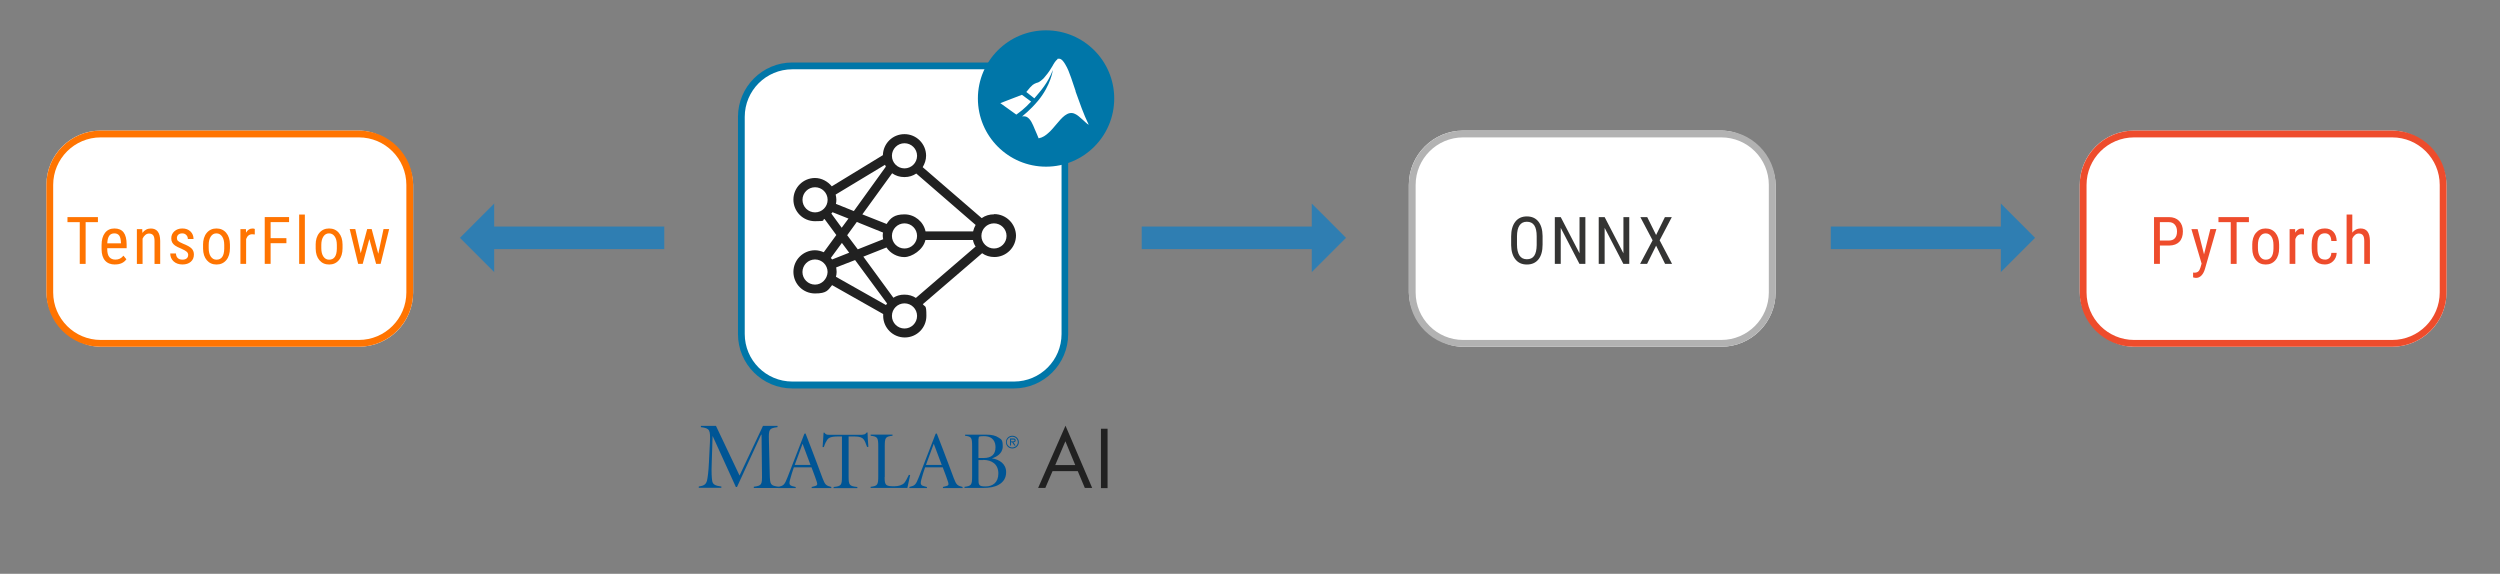
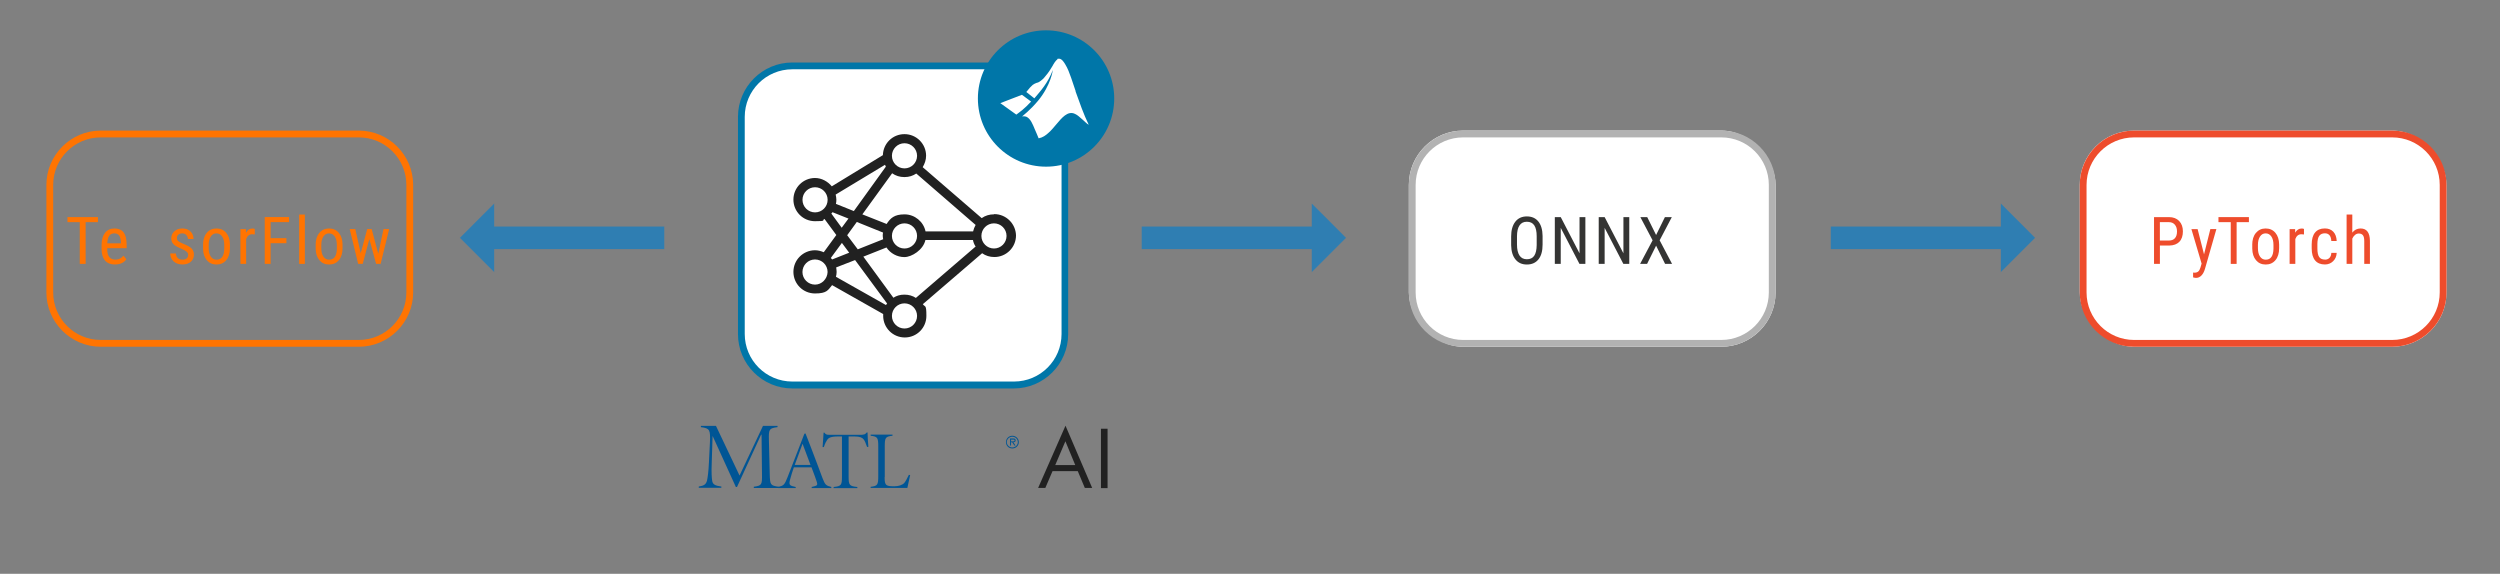
<svg xmlns="http://www.w3.org/2000/svg" id="Layer_2" width="684" height="157" version="1.1" viewBox="0 0 684 157">
  <rect x="0" y="0" width="684" height="157" fill="#808080" stroke="none" />
  <defs>
    <style>
      .st0, .st1 {
        fill: none;
      }

      .st1 {
        stroke: #2f7eb2;
        stroke-miterlimit: 10;
        stroke-width: 6.17px;
      }

      .st2 {
        fill: #0076a8;
      }

      .st3 {
        fill: #005595;
      }

      .st4 {
        fill: #212121;
      }

      .st5 {
        fill: #ee4c2c;
      }

      .st6 {
        fill: #fff;
      }

      .st7 {
        fill: #2f7eb2;
      }

      .st8 {
        fill: #343433;
      }

      .st9 {
        fill: #ff7401;
      }

      .st10 {
        fill: #b2b2b2;
      }
    </style>
  </defs>
  <g id="Layer_1">
    <g id="Layer_1-2">
      <g id="sub-box_-_2_line">
        <g>
          <rect class="st6" x="202.88" y="18.03" width="88.49" height="87.3" rx="13.94" ry="13.94" />
          <path class="st2" d="M277.43,18.95c7.18,0,13.01,5.83,13.01,13.01v59.42c0,7.18-5.83,13.01-13.01,13.01h-60.66c-7.18,0-13.01-5.83-13.01-13.01V31.97c0-7.18,5.83-13.01,13.01-13.01h60.62M277.43,17.1h-60.66c-8.19,0-14.86,6.68-14.86,14.86v59.46c0,8.19,6.68,14.86,14.86,14.86h60.62c8.19,0,14.86-6.68,14.86-14.86V31.97c0-8.19-6.68-14.86-14.86-14.86h.04Z" />
        </g>
      </g>
      <g>
        <circle class="st2" cx="286.2" cy="26.95" r="18.65" />
        <g id="svg-icon">
          <path class="st6" d="M278.05,31.35c-1.16-.81-2.66-1.93-4.36-3.13,2.01-.81,3.86-1.47,5.91-2.28l2.51,1.85c-1.93,2.08-3.05,2.82-4.02,3.55M294.31,24.98c-.42-1.2-.81-2.47-1.24-3.67-.46-1.31-.93-2.59-1.62-3.71-.27-.46-.93-1.54-1.66-1.54s-.35.08-.5.19c-.46.31-1.04,1.24-1.31,1.78-.42.77-1.27,2.05-1.93,2.78-.19.23-.42.54-.66.77-.39.35-.89.77-1.35.97-.15.08-.35.08-.5.15-.39.15-.69.31-1,.54-.5.42-1,1-1.39,1.51-.08.12-.23.27-.35.42l2.2,1.74c1.74-2.08,3.63-4.05,5.06-7.76,0,0-.5,4.13-4.05,8.42-2.2,2.63-4.09,4.02-4.36,4.29,0,0,.66-.12,1.16.08,1.16.5,1.78,2.16,2.28,3.36.35.85.77,1.7,1.08,2.55,1.16-.23,1.93-.81,2.66-1.47.81-.69,1.54-1.62,2.24-2.43,1.35-1.58,3.05-3.78,5.06-2.78.35.15.69.39.97.62.42.35.73.66,1.16,1,.69.58,1.08,1.08,1.62,1.35-1.43-2.93-2.47-5.98-3.63-9.19" />
        </g>
      </g>
      <g id="svg-icon-2">
        <path class="st4" d="M271.95,58.64c-1.24,0-2.39.35-3.36,1.04l-16.14-13.94c.54-.93.93-1.97.93-3.13,0-3.24-2.63-5.91-5.91-5.91s-5.83,2.59-5.91,5.75l-13.98,8.53c-1.12-1.35-2.78-2.28-4.59-2.28-3.24,0-5.91,2.63-5.91,5.91s2.63,5.91,5.91,5.91,1.78-.23,2.59-.62l3.24,4.4-3.44,4.71c-.73-.31-1.54-.54-2.39-.54-3.24,0-5.91,2.63-5.91,5.91s2.63,5.91,5.91,5.91,3.55-.93,4.67-2.28l13.98,7.91v.5c0,3.24,2.63,5.91,5.91,5.91s5.91-2.63,5.91-5.91-.35-2.28-.97-3.2l16.22-13.94c.97.69,2.08,1.04,3.36,1.04,3.24,0,5.91-2.63,5.91-5.91-.08-3.2-2.7-5.83-5.95-5.83h0l-.08.04ZM266.93,61.54c-.31.54-.54,1.16-.69,1.78h-13.01c-.54-2.63-2.93-4.67-5.75-4.67s-3.86,1.04-4.9,2.63l-6.64-2.63,8.15-11.24c.97.69,2.08,1.04,3.36,1.04s2.32-.35,3.24-.97l16.22,14.05h.04ZM250.91,64.55c0,1.89-1.54,3.44-3.44,3.44s-3.44-1.54-3.44-3.44,1.54-3.44,3.44-3.44,3.44,1.54,3.44,3.44ZM241.68,65.44l-6.99,2.78-2.9-3.86,2.63-3.63,7.18,2.9c-.08.31-.08.62-.08.93s.08.62.12.93h0l.04-.04ZM247.47,39.19c1.89,0,3.44,1.54,3.44,3.44s-1.54,3.44-3.44,3.44-3.44-1.54-3.44-3.44,1.54-3.44,3.44-3.44ZM242.14,45.09c.08.19.19.35.23.5l-8.76,12.16-4.9-1.97c.08-.35.12-.73.12-1.12s-.08-.93-.19-1.43l13.51-8.15h0ZM219.56,54.67c0-1.89,1.54-3.44,3.44-3.44s3.44,1.54,3.44,3.44-1.54,3.44-3.44,3.44-3.44-1.54-3.44-3.44ZM227.47,58.41c.12-.12.19-.23.31-.35l4.36,1.74-1.85,2.51-2.82-3.86h0v-.04ZM230.33,66.44l2.01,2.7-4.67,1.85c-.12-.12-.23-.31-.35-.42l3.01-4.09h0v-.04ZM222.99,77.87c-1.89,0-3.44-1.54-3.44-3.44s1.54-3.44,3.44-3.44,3.44,1.54,3.44,3.44c-.08,1.89-1.58,3.44-3.44,3.44ZM228.71,75.75c.12-.42.19-.93.19-1.35s-.08-.81-.12-1.24l5.17-2.01,8.76,11.89c-.12.12-.19.31-.31.42l-13.67-7.72h-.04ZM247.47,89.88c-1.89,0-3.44-1.54-3.44-3.44s1.54-3.44,3.44-3.44,3.44,1.54,3.44,3.44-1.54,3.44-3.44,3.44ZM250.64,81.54c-.93-.62-2.01-.93-3.2-.93s-2.16.31-3.01.85l-8.22-11.24,6.33-2.51c1.04,1.58,2.9,2.63,4.9,2.63s5.17-1.97,5.75-4.67h13.01c.12.62.35,1.24.73,1.78l-16.33,14.05h0l.04.04ZM271.95,67.99c-1.89,0-3.44-1.54-3.44-3.44s1.54-3.44,3.44-3.44,3.44,1.54,3.44,3.44-1.54,3.44-3.44,3.44Z" />
      </g>
      <g>
        <g>
          <path class="st3" d="M195.89,116.52l6.45,13.59,6.41-13.59h3.98v.35c-2.28.31-2.43.54-2.36,3.44l.23,9.42c.08,2.9.15,3.13,2.47,3.44v.35h-6.83v-.35c2.2-.31,2.28-.54,2.24-3.44l-.12-10.81h-.12l-6.6,14.32h-.31l-6.33-13.9h-.04l-.23,7.22c-.12,2.74,0,4.17.12,4.98.15.97.77,1.35,2.51,1.58v.35h-6.18v-.35c1.47-.23,1.97-.62,2.24-1.58.19-.81.42-2.39.54-4.98l.27-5.48c.15-3.47,0-3.9-2.47-4.21v-.35h4.13Z" />
          <path class="st3" d="M217.7,133.55v-.31l-.46-.12c-1.24-.27-1.43-.54-1.08-1.89.23-.89.77-2.66,1.04-3.36h4.83c.66,1.74,1.31,3.47,1.47,4.05.19.69.12.93-.69,1.12l-.73.19v.31h5.37v-.31c-1.39-.35-1.7-.54-2.39-2.36-.89-2.32-1.89-5.14-3.01-7.99l-1.66-4.29-.31.08-4.59,11.85c-.85,2.2-1.12,2.36-2.59,2.7v.31h4.83ZM219.56,121.46h.04l2.16,5.75h-4.32l2.12-5.75h0Z" />
          <path class="st3" d="M235.97,118.91c.58,0,.81-.15,1.16-.58h.23c0,.93.12,2.59.23,3.9l-.35.08c-.39-1.08-.62-1.7-.97-2.12-.35-.46-1.04-.77-2.43-.77h-1.66v10.89c0,2.43.19,2.7,2.39,2.93v.31h-6.49v-.31c2.12-.23,2.28-.5,2.28-2.93v-10.89h-1.16c-2.01,0-2.55.46-2.86.89-.27.39-.62,1-.93,2.01h-.35c.08-1.39.23-2.82.27-3.94h.23c.35.5.66.58,1.27.58h9.15l-.04-.04Z" />
          <path class="st3" d="M242.03,130.57c0,1.27.12,1.81.5,2.12.46.35,1.2.35,2.24.35s2.08-.31,2.63-.89c.35-.42.77-1.2,1.27-2.24l.35.08c-.12.62-.62,2.93-.77,3.51h-10.04v-.31c1.89-.23,2.08-.5,2.08-2.93v-8.11c0-2.43-.19-2.7-2.08-2.93v-.31h5.98v.31c-1.93.23-2.12.5-2.12,2.93v8.42h-.04Z" />
-           <path class="st3" d="M253.61,133.55v-.31l-.46-.12c-1.2-.27-1.43-.54-1.08-1.89.23-.89.77-2.66,1.04-3.36h4.83c.66,1.74,1.31,3.47,1.47,4.05.19.69.15.93-.69,1.12l-.73.19v.31h5.37v-.31c-1.39-.35-1.7-.54-2.39-2.36-.89-2.32-1.89-5.14-3.01-7.99l-1.66-4.29-.31.08-4.59,11.85c-.85,2.2-1.12,2.36-2.59,2.7v.31h4.83ZM255.46,121.46h.04l2.16,5.75h-4.32l2.12-5.75h0Z" />
-           <path class="st3" d="M269.02,125.83c2.36,0,4.13,1.2,4.13,3.71s-1.58,3.55-3.51,3.55-1.93-.42-1.93-2.2v-5.02h1.31v-.04ZM264.04,118.91v.31c1.78.23,1.93.5,1.93,2.93v8.11c0,2.43-.19,2.7-2.08,2.93v.31h5.02c1.74,0,3.17-.23,4.29-.85,1.31-.73,2.08-1.85,2.08-3.47,0-2.28-1.85-3.47-3.9-3.78h0c1.12-.31,2.97-1.27,2.97-3.24s-.42-1.93-1.2-2.47c-.73-.5-1.78-.77-3.28-.77h-5.87.04ZM267.74,120.07c0-.46.08-.54.19-.62.19-.08.5-.12,1.24-.12,2.66,0,3.2,1.7,3.2,3.05,0,1.93-1.08,2.93-3.24,2.93h-1.43v-5.25h.04Z" />
          <path class="st3" d="M276.93,120.77c.23,0,.66.04.66-.27s-.27-.23-.46-.23h-.5v.5h.31ZM277.82,121.89h-.31l-.58-.89h-.31v.89h-.27v-1.93h.85c.35,0,.69.08.69.5s-.27.5-.62.54l.58.89h-.04ZM278.48,120.96c0-.81-.69-1.47-1.51-1.47s-1.51.66-1.51,1.47.69,1.47,1.51,1.47,1.51-.66,1.51-1.47h0ZM275.23,120.96c0-.97.77-1.74,1.74-1.74s1.78.77,1.78,1.74-.77,1.74-1.78,1.74-1.74-.77-1.74-1.74h0Z" />
        </g>
        <g>
          <path class="st4" d="M287.97,128.91l-1.97,4.59h-1.97l7.49-17.03,7.3,17.03h-2.01l-1.93-4.59h-6.95.04ZM291.49,120.73l-2.78,6.52h5.48l-2.7-6.52Z" />
          <path class="st4" d="M303.03,133.55h-1.81v-16.25h1.81v16.25Z" />
        </g>
      </g>
    </g>
  </g>
  <g id="Artwork_6">
    <g>
      <line class="st1" x1="360.16" y1="65.07" x2="312.37" y2="65.07" />
      <polygon class="st7" points="358.9 74.44 358.9 55.69 368.27 65.07 358.9 74.44" />
    </g>
  </g>
  <g id="Artwork_61" data-name="Artwork_6">
    <g>
      <line class="st1" x1="548.69" y1="65.07" x2="500.9" y2="65.07" />
      <polygon class="st7" points="547.43 74.44 547.43 55.69 556.8 65.07 547.43 74.44" />
    </g>
  </g>
  <g id="Artwork_62" data-name="Artwork_6">
    <g>
      <line class="st1" x1="133.95" y1="65.07" x2="181.75" y2="65.07" />
      <polygon class="st7" points="135.21 55.69 135.21 74.44 125.84 65.07 135.21 55.69" />
    </g>
  </g>
  <g id="sub-box_-_2_line1" data-name="sub-box_-_2_line">
    <g>
-       <rect class="st6" x="12.69" y="35.73" width="100.35" height="59.14" rx="14.86" ry="14.86" />
-       <path class="st9" d="M98.18,37.59c7.17,0,13,5.83,13,13v29.42c0,7.17-5.83,13-13,13H27.55c-7.17,0-13-5.83-13-13v-29.42c0-7.17,5.83-13,13-13h70.63M98.18,35.73H27.55c-8.17,0-14.86,6.69-14.86,14.86v29.42c0,8.17,6.69,14.86,14.86,14.86h70.63c8.17,0,14.86-6.69,14.86-14.86v-29.42c0-8.17-6.69-14.86-14.86-14.86h0Z" />
+       <path class="st9" d="M98.18,37.59c7.17,0,13,5.83,13,13v29.42c0,7.17-5.83,13-13,13H27.55c-7.17,0-13-5.83-13-13v-29.42c0-7.17,5.83-13,13-13h70.63M98.18,35.73H27.55c-8.17,0-14.86,6.69-14.86,14.86v29.42c0,8.17,6.69,14.86,14.86,14.86h70.63c8.17,0,14.86-6.69,14.86-14.86v-29.42c0-8.17-6.69-14.86-14.86-14.86Z" />
    </g>
  </g>
  <g>
    <polygon class="st0" points="14.44 76.1 110.43 75.62 110.43 58.7 14.44 59.18 14.44 76.1" />
    <path class="st9" d="M26.8,60.78h-3.37v11.42h-1.61v-11.42h-3.36v-1.38h8.33v1.38Z" />
    <path class="st9" d="M31.48,72.37c-1.18,0-2.09-.35-2.72-1.06s-.96-1.74-.97-3.11v-1.15c0-1.42.31-2.53.93-3.33s1.48-1.21,2.59-1.21,1.95.35,2.5,1.06.83,1.81.84,3.31v1.02h-5.31v.22c0,1.02.19,1.76.58,2.22s.94.69,1.66.69c.46,0,.86-.09,1.21-.26s.68-.45.98-.82l.81.98c-.67.95-1.7,1.42-3.08,1.42ZM31.31,63.85c-.64,0-1.12.22-1.43.66s-.49,1.13-.53,2.06h3.74v-.21c-.04-.9-.2-1.55-.49-1.93s-.72-.58-1.3-.58Z" />
-     <path class="st9" d="M38.92,62.69l.04,1.03c.6-.8,1.37-1.2,2.31-1.2,1.68,0,2.53,1.12,2.56,3.37v6.32h-1.55v-6.25c0-.74-.12-1.27-.37-1.59-.25-.31-.62-.47-1.12-.47-.39,0-.73.13-1.04.39s-.56.59-.74,1.01v6.91h-1.56v-9.51h1.47Z" />
    <path class="st9" d="M51.49,69.76c0-.33-.13-.62-.38-.86s-.74-.52-1.46-.84c-.84-.35-1.43-.64-1.77-.89s-.6-.53-.77-.84c-.17-.31-.25-.69-.25-1.12,0-.77.28-1.42.85-1.93s1.29-.77,2.17-.77c.93,0,1.67.27,2.23.81s.84,1.23.84,2.07h-1.55c0-.43-.14-.79-.43-1.09s-.65-.45-1.1-.45-.82.12-1.08.35c-.26.24-.39.55-.39.95,0,.32.1.57.29.76.19.19.65.45,1.38.76,1.15.45,1.94.89,2.36,1.33.42.43.62.98.62,1.64,0,.83-.28,1.49-.85,1.98-.57.5-1.33.74-2.29.74s-1.79-.28-2.41-.85-.92-1.29-.92-2.16h1.56c.02.53.18.94.48,1.24s.73.45,1.28.45c.52,0,.91-.12,1.18-.35s.4-.54.4-.94Z" />
    <path class="st9" d="M55.55,67c0-1.38.34-2.48,1.01-3.28s1.56-1.21,2.66-1.21,1.99.39,2.66,1.18,1.02,1.85,1.03,3.21v1c0,1.38-.33,2.47-1,3.27s-1.56,1.2-2.67,1.2-1.98-.39-2.65-1.17-1.01-1.83-1.03-3.16v-1.04ZM57.1,67.9c0,.98.19,1.75.58,2.31s.9.84,1.55.84c1.37,0,2.08-.99,2.12-2.97v-1.07c0-.97-.19-1.74-.58-2.31-.39-.56-.91-.85-1.56-.85s-1.15.28-1.53.85c-.38.57-.58,1.33-.58,2.3v.91Z" />
    <path class="st9" d="M69.71,64.15c-.22-.04-.45-.06-.7-.06-.8,0-1.35.44-1.67,1.31v6.8h-1.56v-9.51h1.51l.03.97c.42-.76,1-1.14,1.77-1.14.25,0,.45.04.62.12v1.51Z" />
    <path class="st9" d="M78.36,66.54h-4.32v5.65h-1.61v-12.8h6.66v1.38h-5.05v4.39h4.32v1.38Z" />
    <path class="st9" d="M83.41,72.2h-1.56v-13.5h1.56v13.5Z" />
    <path class="st9" d="M86.36,67c0-1.38.34-2.48,1.01-3.28s1.56-1.21,2.66-1.21,1.99.39,2.66,1.18,1.02,1.85,1.03,3.21v1c0,1.38-.33,2.47-1,3.27s-1.56,1.2-2.67,1.2-1.98-.39-2.65-1.17-1.01-1.83-1.03-3.16v-1.04ZM87.91,67.9c0,.98.19,1.75.58,2.31s.9.84,1.55.84c1.37,0,2.08-.99,2.12-2.97v-1.07c0-.97-.19-1.74-.58-2.31-.39-.56-.91-.85-1.56-.85s-1.15.28-1.53.85c-.38.57-.58,1.33-.58,2.3v.91Z" />
    <path class="st9" d="M103.49,69.46l1.44-6.78h1.54l-2.33,9.51h-1.24l-1.85-6.8-1.81,6.8h-1.25l-2.31-9.51h1.53l1.48,6.61,1.77-6.61h1.23l1.81,6.78Z" />
  </g>
  <g id="sub-box_-_2_line2" data-name="sub-box_-_2_line">
    <g>
      <rect class="st6" x="385.45" y="35.73" width="100.35" height="59.14" rx="14.86" ry="14.86" />
      <path class="st10" d="M470.95,37.59c7.17,0,13,5.83,13,13v29.42c0,7.17-5.83,13-13,13h-70.63c-7.17,0-13-5.83-13-13v-29.42c0-7.17,5.83-13,13-13h70.63M470.95,35.73h-70.63c-8.17,0-14.86,6.69-14.86,14.86v29.42c0,8.17,6.69,14.86,14.86,14.86h70.63c8.17,0,14.86-6.69,14.86-14.86v-29.42c0-8.17-6.69-14.86-14.86-14.86h0Z" />
    </g>
  </g>
  <g>
    <polygon class="st0" points="387.21 76.1 483.19 75.62 483.19 58.7 387.21 59.18 387.21 76.1" />
    <path class="st8" d="M422.05,66.92c0,1.75-.37,3.09-1.12,4.03s-1.8,1.42-3.17,1.42-2.36-.46-3.12-1.38-1.16-2.21-1.19-3.89v-2.41c0-1.71.38-3.05,1.13-4.02s1.81-1.46,3.16-1.46,2.4.46,3.15,1.39c.75.93,1.14,2.25,1.16,3.98v2.33ZM420.44,64.68c0-1.35-.22-2.36-.66-3.02-.44-.66-1.12-.99-2.03-.99s-1.55.33-2.01,1-.68,1.65-.69,2.95v2.29c0,1.31.23,2.3.68,2.99s1.13,1.03,2.03,1.03,1.57-.32,2-.95.66-1.6.68-2.91v-2.4Z" />
    <path class="st8" d="M433.76,72.2h-1.62l-5.12-9.86v9.86h-1.62v-12.8h1.62l5.14,9.91v-9.91h1.6v12.8Z" />
    <path class="st8" d="M445.77,72.2h-1.62l-5.12-9.86v9.86h-1.62v-12.8h1.62l5.14,9.91v-9.91h1.6v12.8Z" />
    <path class="st8" d="M453.11,64.3l2.41-4.9h1.89l-3.33,6.35,3.4,6.45h-1.91l-2.46-4.99-2.47,4.99h-1.91l3.42-6.45-3.35-6.35h1.88l2.43,4.9Z" />
  </g>
  <g id="sub-box_-_2_line3" data-name="sub-box_-_2_line">
    <g>
      <rect class="st6" x="569.01" y="35.73" width="100.35" height="59.14" rx="14.86" ry="14.86" />
      <path class="st5" d="M654.51,37.59c7.17,0,13,5.83,13,13v29.42c0,7.17-5.83,13-13,13h-70.63c-7.17,0-13-5.83-13-13v-29.42c0-7.17,5.83-13,13-13h70.63M654.51,35.73h-70.63c-8.17,0-14.86,6.69-14.86,14.86v29.42c0,8.17,6.69,14.86,14.86,14.86h70.63c8.17,0,14.86-6.69,14.86-14.86v-29.42c0-8.17-6.69-14.86-14.86-14.86h0Z" />
    </g>
  </g>
  <g>
    <polygon class="st0" points="570.77 76.1 666.75 75.62 666.75 58.7 570.77 59.18 570.77 76.1" />
    <path class="st5" d="M590.95,67.19v5.01h-1.61v-12.8h4.08c1.19,0,2.12.36,2.8,1.07.68.71,1.02,1.66,1.02,2.84s-.32,2.18-.97,2.84c-.65.67-1.56,1.01-2.74,1.03h-2.58ZM590.95,65.81h2.47c.71,0,1.26-.21,1.64-.64s.57-1.04.57-1.84-.2-1.38-.59-1.85c-.39-.46-.93-.7-1.62-.7h-2.48v5.03Z" />
    <path class="st5" d="M603.02,69.61l1.73-6.93h1.65l-3.11,10.85c-.23.81-.57,1.43-.99,1.86s-.91.64-1.46.64c-.21,0-.48-.05-.81-.14v-1.32l.34.04c.45,0,.8-.11,1.06-.32s.46-.58.62-1.11l.31-1.06-2.79-9.43h1.7l1.76,6.93Z" />
    <path class="st5" d="M615.31,60.78h-3.37v11.42h-1.61v-11.42h-3.36v-1.38h8.33v1.38Z" />
    <path class="st5" d="M616.21,67c0-1.38.33-2.48,1.01-3.28s1.56-1.21,2.66-1.21,1.99.39,2.66,1.18,1.02,1.85,1.03,3.21v1c0,1.38-.33,2.47-1,3.27s-1.56,1.2-2.67,1.2-1.99-.39-2.65-1.17-1.01-1.83-1.03-3.16v-1.04ZM617.77,67.9c0,.98.19,1.75.58,2.31s.9.84,1.55.84c1.37,0,2.08-.99,2.12-2.97v-1.07c0-.97-.19-1.74-.58-2.31-.39-.56-.91-.85-1.56-.85s-1.15.28-1.53.85c-.38.57-.58,1.33-.58,2.3v.91Z" />
    <path class="st5" d="M630.37,64.15c-.22-.04-.45-.06-.7-.06-.8,0-1.35.44-1.67,1.31v6.8h-1.56v-9.51h1.51l.03.97c.42-.76,1-1.14,1.77-1.14.25,0,.45.04.62.12v1.51Z" />
    <path class="st5" d="M636.1,71.04c.52,0,.93-.16,1.24-.48.31-.32.48-.77.51-1.37h1.47c-.04.91-.36,1.67-.97,2.27s-1.36.9-2.25.9c-1.18,0-2.08-.37-2.69-1.11s-.93-1.84-.93-3.31v-1.05c0-1.44.31-2.53.92-3.27.62-.75,1.51-1.12,2.69-1.12.97,0,1.75.31,2.32.92s.87,1.46.91,2.52h-1.47c-.04-.7-.2-1.23-.5-1.58s-.72-.53-1.25-.53c-.69,0-1.2.23-1.54.68s-.51,1.2-.52,2.24v1.21c0,1.12.17,1.91.5,2.37s.85.69,1.57.69Z" />
    <path class="st5" d="M643.58,63.66c.59-.77,1.35-1.15,2.27-1.15,1.68,0,2.53,1.12,2.56,3.37v6.32h-1.55v-6.25c0-.74-.12-1.27-.37-1.59-.25-.31-.62-.47-1.12-.47-.39,0-.73.13-1.04.39s-.56.59-.74,1.01v6.91h-1.56v-13.5h1.56v4.97Z" />
  </g>
</svg>